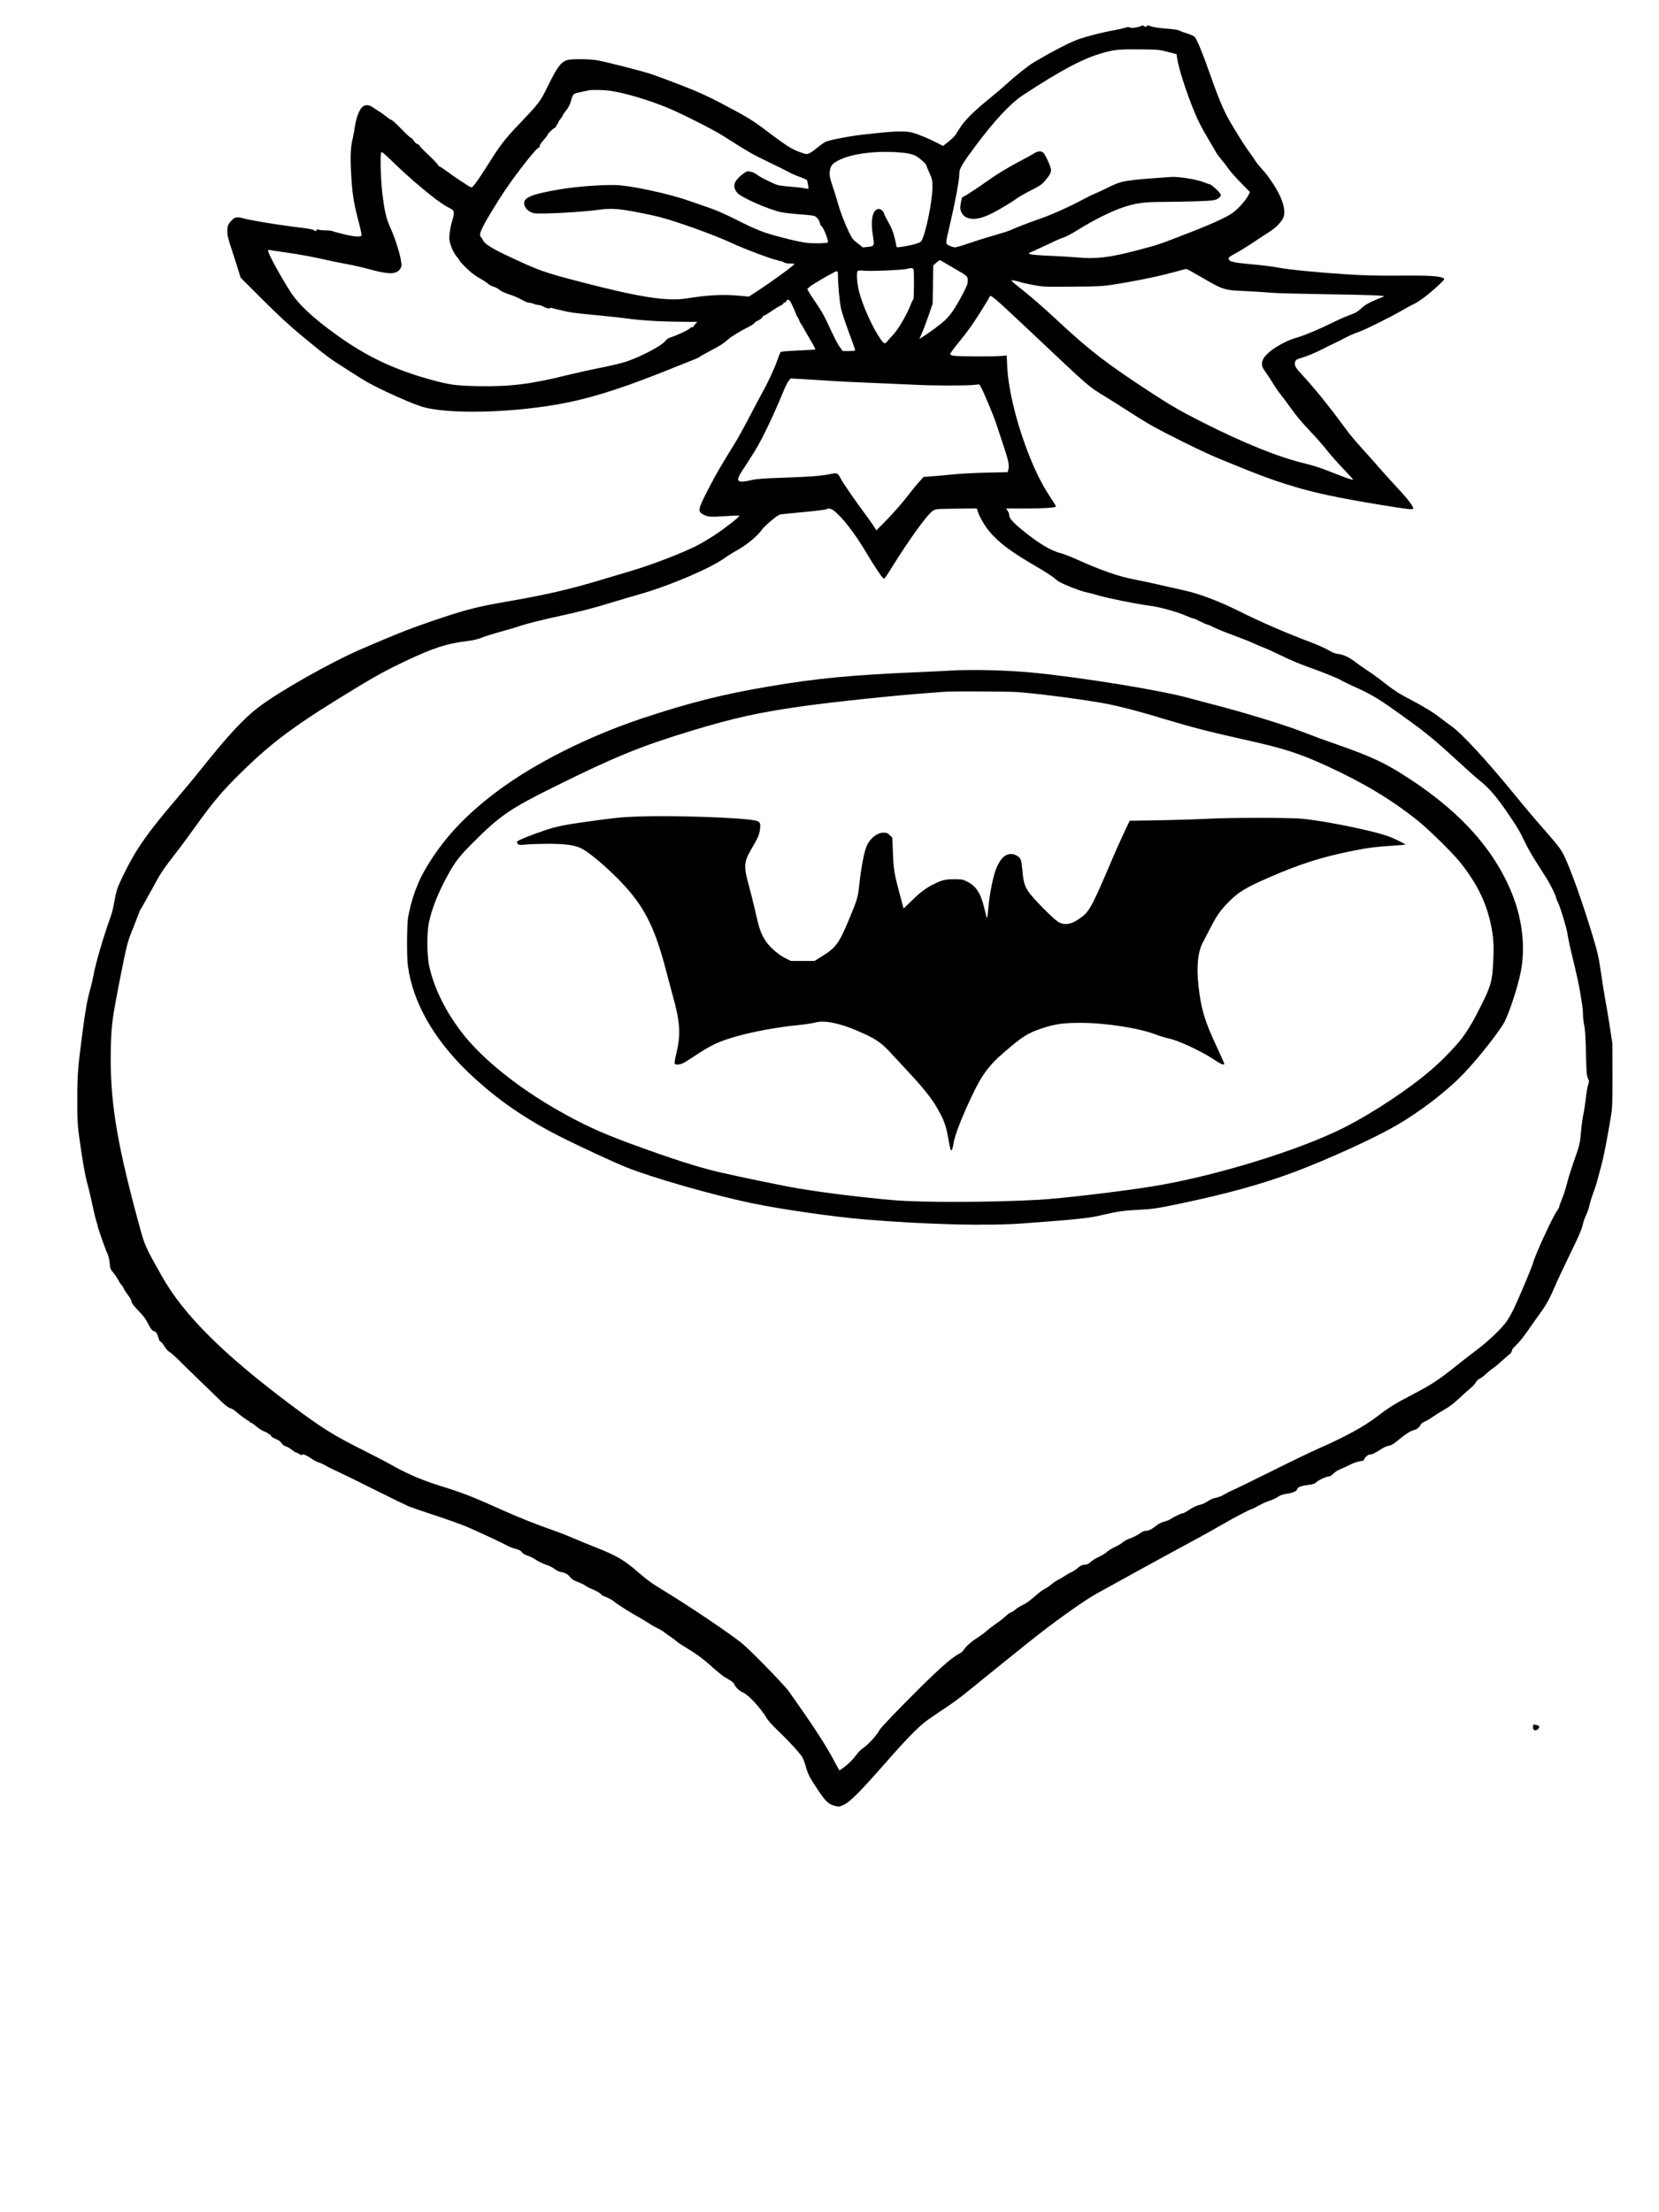
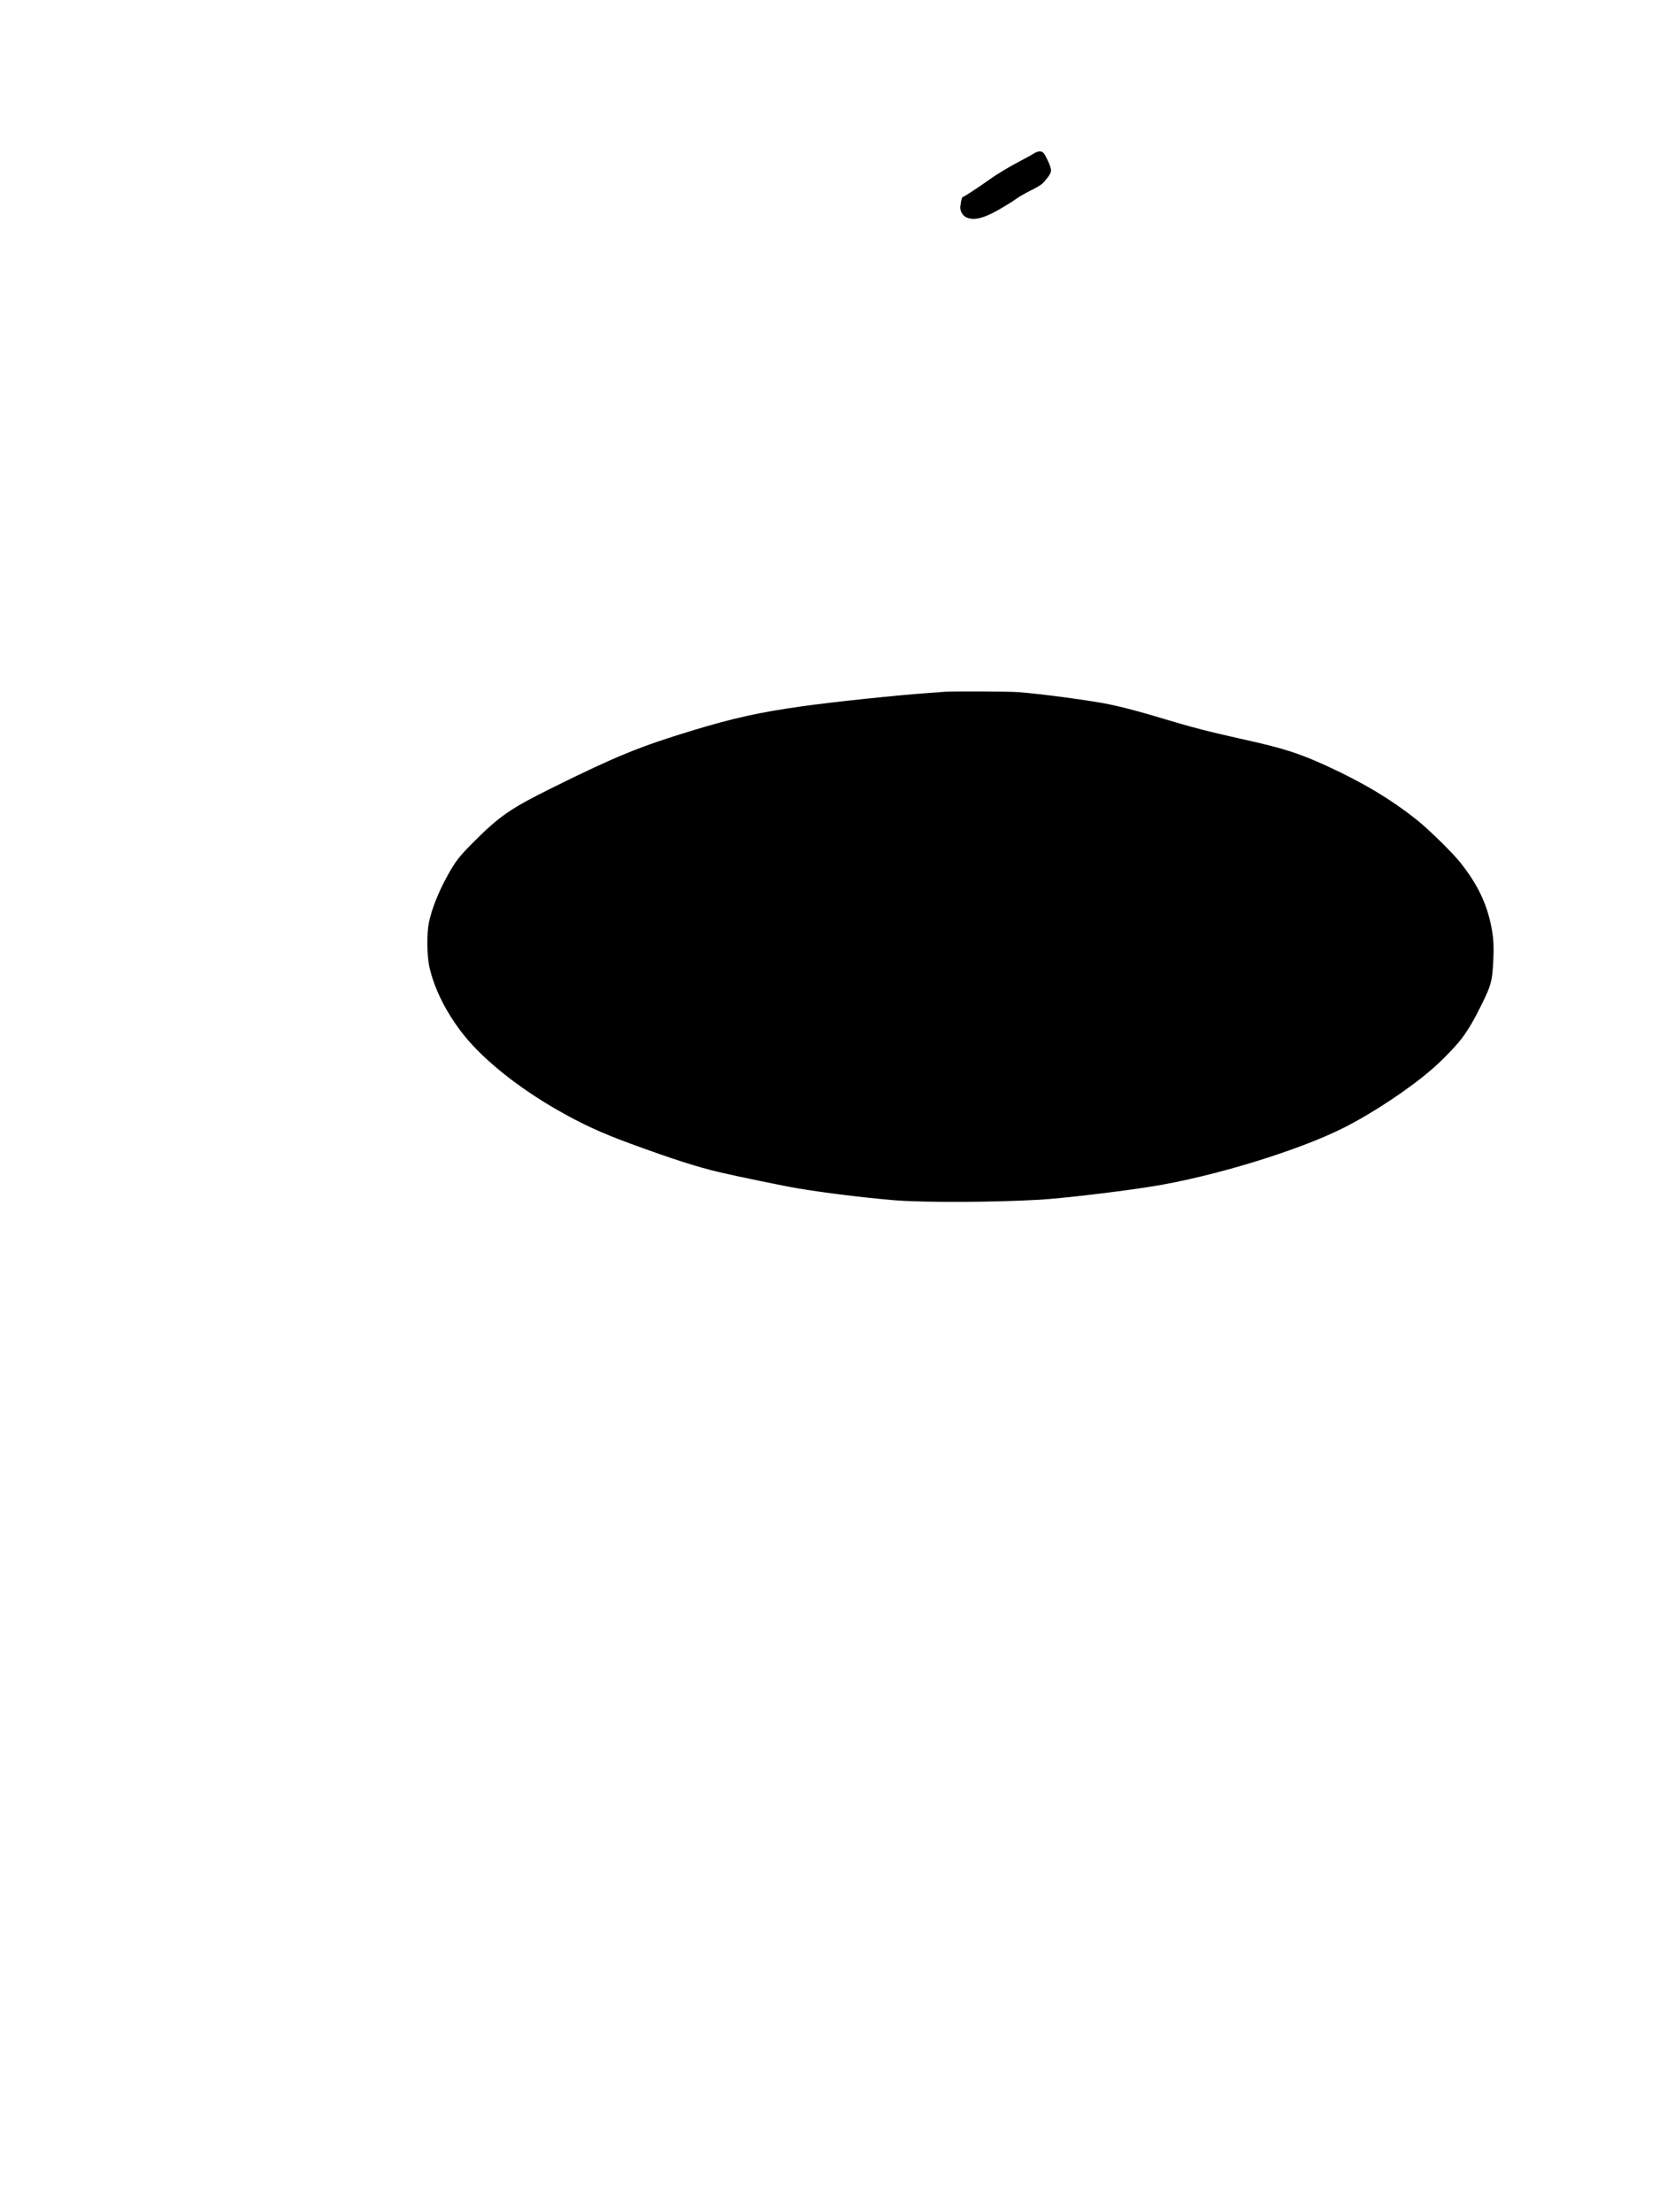
<svg xmlns="http://www.w3.org/2000/svg" version="1.0" width="1620pt" height="2160pt" viewBox="0 0 2160 2880" preserveAspectRatio="xMidYMid meet">
  <g transform="translate(0,2880) scale(0.1,-0.1)" fill="#000000" stroke="none">
-     <path d="M14850 28459 c0 -3 -27 -11 -61 -17 -44 -8 -66 -8 -78 0 -13 8 -30 7 -67 -5 -27 -8 -94 -23 -149 -33 -154 -26 -401 -92 -495 -131 -125 -52 -294 -141 -528 -277 -76 -44 -243 -176 -364 -287 -58 -53 -172 -150 -254 -216 -169 -137 -293 -260 -349 -348 -21 -33 -50 -77 -64 -99 -14 -21 -56 -62 -94 -92 l-69 -54 -77 40 c-103 54 -254 116 -331 136 -70 18 -217 16 -415 -5 -60 -7 -168 -18 -240 -26 -155 -17 -426 -70 -469 -92 -17 -9 -64 -42 -104 -75 -103 -82 -124 -92 -170 -78 -140 43 -203 80 -440 258 -249 188 -281 207 -651 402 -173 91 -291 144 -506 228 -154 60 -332 126 -395 147 -133 43 -576 157 -699 179 -92 18 -322 21 -385 6 -87 -20 -136 -83 -260 -335 -104 -212 -109 -219 -391 -515 -176 -186 -233 -260 -390 -510 -129 -206 -198 -300 -218 -300 -15 0 -237 147 -336 222 -35 26 -69 48 -75 48 -7 0 -20 13 -29 30 -10 16 -65 73 -122 126 -58 54 -107 105 -110 115 -3 9 -16 20 -30 23 -13 3 -33 21 -45 40 -11 19 -29 38 -39 41 -11 3 -69 57 -130 120 -61 63 -118 115 -126 115 -8 0 -39 20 -68 44 -30 24 -67 51 -83 60 -16 9 -51 32 -78 51 -64 46 -116 48 -156 5 -37 -40 -76 -149 -90 -251 -6 -46 -18 -111 -26 -144 -28 -109 -35 -230 -24 -435 15 -291 33 -408 102 -667 22 -84 38 -159 35 -168 -10 -24 -87 -19 -232 16 -71 17 -138 35 -147 40 -10 5 -46 9 -80 9 -35 0 -78 4 -96 9 -25 8 -32 7 -32 -5 0 -16 -12 -18 -26 -4 -13 13 -77 25 -279 49 -225 28 -584 88 -636 106 -23 8 -60 15 -83 15 -35 0 -48 -6 -78 -37 -49 -52 -58 -73 -58 -140 0 -61 10 -103 59 -248 16 -49 49 -151 72 -225 l42 -135 281 -281 c210 -209 342 -332 522 -481 289 -240 354 -289 544 -409 80 -50 181 -114 225 -143 141 -93 575 -295 775 -361 335 -111 1243 -87 1915 51 375 77 782 211 1405 464 118 48 233 94 255 102 22 8 47 21 55 28 8 7 65 39 125 71 142 74 178 97 246 156 53 45 141 99 283 172 33 17 58 35 57 40 -1 5 21 20 50 34 28 14 54 33 56 43 3 11 11 19 17 19 7 0 34 15 60 33 84 57 130 86 164 101 17 8 32 20 32 25 0 6 6 11 13 11 7 0 18 9 25 20 23 37 42 23 81 -63 21 -46 42 -95 46 -108 4 -13 13 -31 20 -39 7 -8 16 -26 20 -40 4 -14 13 -31 19 -39 6 -7 27 -42 46 -77 19 -34 61 -107 93 -160 31 -53 55 -100 52 -103 -3 -3 -103 -9 -223 -14 -140 -6 -221 -13 -228 -20 -6 -7 -26 -55 -44 -107 -38 -111 -122 -291 -205 -440 -32 -58 -108 -202 -170 -320 -61 -118 -142 -264 -180 -325 -181 -292 -241 -396 -327 -561 -148 -286 -156 -317 -94 -355 63 -39 100 -42 294 -29 100 7 185 10 188 7 10 -10 -179 -159 -314 -248 -74 -49 -177 -110 -230 -138 -195 -100 -593 -253 -857 -331 -77 -23 -250 -75 -385 -115 -411 -125 -733 -199 -1225 -284 -427 -74 -566 -111 -1036 -272 -254 -87 -461 -170 -879 -351 -412 -179 -1075 -555 -1342 -761 -192 -147 -407 -381 -751 -814 -53 -67 -150 -184 -214 -260 -365 -429 -473 -568 -609 -780 -90 -140 -231 -420 -262 -518 -11 -38 -28 -115 -37 -169 -9 -55 -27 -132 -41 -170 -97 -269 -199 -614 -229 -781 -9 -49 -26 -121 -37 -160 -41 -141 -69 -297 -107 -595 -59 -452 -65 -536 -65 -860 -1 -251 3 -320 22 -460 43 -313 74 -495 104 -610 31 -114 47 -185 92 -390 13 -58 28 -118 34 -133 7 -16 12 -34 12 -41 0 -22 100 -308 125 -358 13 -27 27 -75 30 -110 9 -95 12 -104 53 -150 20 -24 48 -66 62 -93 14 -28 31 -54 38 -59 8 -4 20 -23 27 -40 8 -18 34 -60 59 -93 25 -33 46 -69 46 -79 0 -26 23 -56 107 -144 48 -49 84 -98 104 -140 32 -68 64 -110 84 -110 19 0 42 -32 54 -75 13 -46 21 -60 38 -66 7 -2 27 -29 45 -59 18 -30 46 -61 61 -68 16 -8 70 -55 121 -105 50 -51 177 -174 281 -275 105 -101 227 -219 272 -263 55 -54 94 -84 118 -90 20 -6 53 -25 73 -43 56 -49 161 -126 172 -126 6 0 10 -4 10 -10 0 -5 6 -10 14 -10 8 0 39 -21 69 -47 30 -27 78 -57 106 -68 28 -11 51 -23 51 -27 0 -4 6 -8 13 -8 8 0 18 -9 23 -21 6 -12 33 -30 64 -42 37 -15 61 -32 75 -54 13 -21 33 -36 57 -43 20 -6 55 -26 78 -45 23 -19 49 -35 57 -35 8 0 26 -9 41 -20 16 -13 28 -17 32 -10 10 16 66 -7 129 -52 30 -21 73 -43 95 -49 23 -6 61 -24 86 -39 25 -16 91 -49 148 -74 56 -25 277 -133 491 -241 214 -107 414 -204 443 -216 29 -12 186 -66 348 -119 162 -54 347 -120 410 -147 121 -52 397 -180 465 -215 97 -50 113 -57 169 -72 44 -11 66 -23 83 -45 16 -20 41 -35 76 -45 29 -8 77 -33 107 -54 30 -21 88 -49 128 -62 43 -13 90 -37 113 -56 23 -19 56 -35 81 -39 59 -10 90 -28 124 -70 21 -26 48 -43 99 -61 39 -14 85 -37 102 -50 18 -14 52 -31 75 -40 53 -18 128 -62 128 -74 0 -5 27 -19 60 -31 32 -12 76 -36 97 -53 49 -41 202 -139 323 -206 52 -30 120 -70 150 -90 30 -21 77 -47 104 -59 27 -12 68 -36 90 -55 23 -18 61 -45 85 -60 24 -16 53 -38 65 -50 11 -13 76 -55 143 -95 107 -63 219 -145 303 -223 47 -43 155 -133 175 -145 11 -7 43 -25 71 -42 33 -19 57 -42 68 -64 18 -40 63 -81 110 -101 74 -32 233 -206 316 -346 14 -23 75 -89 135 -147 137 -130 289 -295 320 -348 13 -22 34 -76 46 -120 28 -103 49 -145 160 -310 101 -151 140 -187 224 -206 52 -12 57 -11 118 19 82 41 211 172 545 552 252 288 408 448 517 531 33 26 139 98 235 162 96 63 236 165 310 227 74 61 243 198 375 304 132 106 303 244 380 306 349 281 738 560 924 664 254 142 1011 557 1216 666 127 68 310 170 408 227 182 105 352 194 397 208 14 4 54 24 90 45 36 21 97 49 135 61 39 12 88 35 111 51 29 21 61 32 110 40 89 13 132 32 144 62 11 29 48 42 148 55 59 7 79 15 106 39 34 30 131 72 164 72 10 0 33 15 51 34 18 19 51 41 74 51 23 9 83 37 132 61 55 27 110 47 143 51 36 4 52 10 52 20 0 21 58 73 75 67 16 -6 80 25 150 72 28 19 71 38 96 42 34 7 63 23 111 63 105 87 167 128 212 140 46 12 72 32 92 70 8 15 31 34 55 43 23 9 69 36 103 60 33 24 84 56 111 71 101 57 153 95 246 182 52 48 114 105 139 125 25 19 54 52 65 72 11 19 31 40 45 45 15 5 53 33 86 63 32 30 80 68 105 85 25 17 79 63 121 102 42 39 80 71 84 71 9 0 34 47 34 63 0 4 27 34 59 65 33 31 97 111 142 177 45 66 117 167 159 225 81 110 129 198 200 365 23 55 108 237 190 405 112 229 153 323 165 378 8 39 28 99 45 132 17 33 37 91 45 130 8 39 30 109 48 158 19 48 44 125 56 172 12 47 35 132 51 190 27 96 66 294 123 630 20 114 21 160 21 540 l-1 415 -32 210 c-18 116 -43 269 -57 340 -13 72 -38 222 -54 335 -37 255 -46 292 -125 553 -123 406 -283 852 -363 1012 -40 80 -78 130 -227 300 -162 185 -246 284 -409 483 -378 463 -707 818 -837 905 -30 20 -85 62 -124 92 -96 76 -221 153 -410 252 -88 46 -169 93 -181 104 -11 10 -23 19 -27 19 -4 0 -58 40 -119 88 -62 49 -162 122 -223 162 -60 40 -128 87 -150 105 -79 63 -159 102 -223 110 -46 5 -79 17 -134 50 -40 24 -146 71 -235 105 -303 113 -661 268 -929 403 -250 125 -512 225 -699 267 -55 12 -194 44 -310 70 -115 27 -273 61 -349 75 -211 40 -427 115 -747 258 -80 36 -174 73 -209 82 -136 35 -285 123 -491 289 -133 107 -189 168 -189 208 0 17 -9 43 -21 59 l-20 29 258 0 c222 0 376 10 392 25 2 3 -25 49 -61 102 -88 132 -154 253 -223 407 -196 445 -336 969 -352 1325 l-6 133 -71 -6 c-92 -8 -558 -7 -616 2 -30 5 -46 12 -48 23 -2 9 53 84 126 171 87 106 169 220 255 356 70 111 127 206 127 211 0 5 5 13 10 16 20 12 78 -39 530 -465 787 -742 740 -701 960 -837 80 -49 204 -127 275 -173 272 -175 326 -206 525 -309 286 -148 539 -269 715 -341 516 -212 656 -264 952 -354 281 -85 580 -148 1120 -237 359 -59 433 -67 433 -50 0 35 -76 132 -244 311 -39 41 -118 129 -176 195 -57 66 -149 170 -205 231 -155 172 -194 219 -275 329 -196 268 -397 516 -556 686 -78 83 -94 114 -82 156 8 30 14 33 109 63 56 17 156 59 223 93 66 34 153 77 191 94 39 18 102 50 142 72 40 21 114 53 164 70 92 33 405 188 574 286 50 29 116 65 147 79 70 33 202 134 318 243 81 77 84 80 63 92 -54 28 -179 36 -558 33 -294 -2 -453 1 -705 17 -348 22 -757 61 -880 86 -96 18 -193 30 -410 50 -185 18 -234 30 -243 64 -4 18 7 28 81 68 48 26 142 83 209 127 67 45 163 108 215 141 94 60 137 98 189 169 63 85 28 243 -96 444 -42 67 -100 148 -128 180 -62 67 -127 148 -127 156 0 3 -31 48 -68 98 -63 86 -91 129 -227 353 -102 167 -169 322 -298 690 -87 247 -162 431 -191 463 -11 13 -50 31 -90 43 -39 12 -87 29 -106 39 -24 12 -79 21 -180 28 -89 7 -164 18 -194 29 -38 14 -50 15 -53 6 -5 -15 -33 -18 -33 -4 0 5 -11 8 -25 7 -14 0 -25 -4 -25 -7z m352 -334 l117 -30 6 -45 c21 -165 183 -637 296 -861 23 -46 74 -138 114 -204 40 -66 81 -138 93 -160 11 -22 44 -67 72 -100 29 -33 70 -87 93 -120 22 -33 95 -115 161 -183 l121 -123 -30 -56 c-16 -31 -65 -92 -109 -137 -66 -66 -100 -91 -181 -133 -127 -65 -297 -137 -600 -253 -281 -108 -271 -105 -535 -175 -379 -100 -542 -119 -815 -95 -66 6 -220 15 -341 20 -122 5 -234 14 -250 20 -29 11 -29 12 41 41 38 17 128 59 200 93 71 35 148 69 170 76 54 17 112 47 220 114 202 125 427 237 575 286 164 55 267 70 497 71 114 0 316 4 448 8 252 8 276 13 319 59 18 20 17 22 -9 56 -29 38 -108 106 -122 106 -5 0 -38 11 -72 25 -94 39 -337 78 -436 71 -616 -43 -638 -47 -830 -143 -49 -25 -119 -57 -155 -72 -36 -14 -114 -53 -175 -86 -161 -87 -382 -186 -530 -238 -156 -54 -351 -129 -395 -152 -17 -9 -115 -40 -218 -70 -103 -29 -252 -76 -332 -104 -80 -28 -158 -51 -175 -51 -16 0 -49 9 -72 20 -54 24 -54 28 -7 225 81 344 134 626 134 713 0 66 35 126 211 362 251 336 456 555 622 664 500 327 779 475 1033 546 154 44 207 49 474 47 247 -2 259 -3 372 -32z m-7272 -505 c186 -23 521 -122 780 -231 184 -78 579 -278 700 -355 318 -203 401 -251 589 -340 113 -54 231 -112 261 -129 30 -18 96 -47 145 -65 50 -18 94 -37 99 -41 8 -8 27 -110 21 -117 -1 -1 -26 3 -56 8 -30 6 -110 15 -179 20 -69 5 -143 15 -165 21 -51 14 -237 107 -271 136 -28 24 -82 43 -121 43 -12 0 -51 -25 -87 -56 -94 -80 -109 -144 -50 -221 46 -61 423 -227 584 -257 47 -9 155 -21 240 -27 85 -5 167 -15 183 -21 33 -13 65 -55 73 -97 4 -17 10 -31 15 -31 23 0 105 -205 87 -216 -21 -13 -195 -16 -280 -5 -115 15 -382 82 -538 133 -72 24 -195 78 -290 126 -224 114 -344 167 -480 212 -63 21 -167 57 -230 79 -260 92 -763 199 -950 202 -194 4 -511 -21 -715 -55 -397 -67 -497 -113 -465 -212 16 -49 70 -91 127 -100 95 -14 626 15 838 45 146 22 271 14 493 -30 114 -22 241 -49 283 -60 232 -58 737 -240 967 -348 147 -69 527 -212 574 -216 10 -1 21 -4 24 -8 4 -4 17 -7 28 -7 12 0 30 -7 40 -15 12 -9 42 -15 76 -15 31 0 60 -3 63 -6 10 -10 -286 -225 -506 -369 l-87 -56 -112 10 c-221 21 -404 12 -698 -34 -254 -41 -624 17 -1381 215 -493 129 -530 143 -935 332 -217 102 -315 163 -334 209 -7 15 -18 34 -26 40 -36 29 -4 104 150 358 126 207 213 335 354 521 137 179 222 279 244 286 12 4 18 12 15 23 -2 10 17 40 50 76 29 33 53 65 53 71 0 14 85 94 100 94 5 0 10 6 10 14 0 7 7 19 15 26 8 7 13 15 11 19 -3 4 11 27 30 50 19 24 34 49 34 54 0 6 18 32 41 59 22 26 46 69 54 95 37 128 29 120 130 143 49 10 99 21 110 24 40 8 183 6 265 -4z m-2540 -1181 c236 -202 364 -298 465 -349 43 -21 50 -30 53 -58 2 -18 -6 -61 -17 -95 -24 -73 -41 -172 -41 -240 0 -61 51 -187 97 -238 18 -20 33 -41 33 -46 0 -14 108 -123 170 -172 28 -22 77 -54 109 -71 32 -17 72 -44 90 -60 17 -16 51 -35 74 -41 23 -7 51 -20 62 -29 40 -33 74 -50 156 -76 46 -14 114 -44 150 -65 36 -21 77 -39 92 -39 15 0 44 -7 64 -15 19 -8 46 -15 59 -15 14 0 32 -4 42 -9 56 -29 106 -45 109 -34 3 7 13 8 31 3 15 -5 50 -14 77 -20 181 -43 153 -39 580 -81 116 -11 257 -27 315 -35 238 -32 495 -44 904 -44 17 0 16 -3 -8 -25 -14 -13 -26 -29 -26 -35 0 -5 -8 -10 -19 -10 -10 0 -24 -7 -32 -16 -18 -21 -166 -91 -248 -116 -28 -8 -53 -26 -72 -50 -50 -63 -319 -204 -509 -267 -52 -18 -206 -54 -342 -81 -136 -27 -336 -72 -445 -99 -448 -112 -738 -147 -1155 -138 -275 6 -361 18 -609 87 -470 130 -830 301 -1214 578 -315 226 -501 401 -609 572 -139 219 -286 491 -286 527 0 9 7 12 18 9 9 -3 100 -17 202 -31 199 -28 385 -63 545 -100 55 -13 165 -36 245 -50 80 -14 208 -43 285 -64 253 -69 345 -75 405 -25 17 15 32 39 36 59 11 63 -61 317 -143 499 -55 122 -76 212 -104 441 -22 182 -32 500 -16 539 6 16 28 -2 150 -120 78 -77 203 -191 277 -255z m6390 370 c52 -6 104 -19 135 -34 47 -23 145 -108 145 -126 0 -5 18 -49 40 -98 38 -84 40 -93 40 -189 0 -188 -95 -641 -148 -705 -16 -19 -96 -44 -202 -62 -110 -19 -120 -19 -120 4 0 10 -11 62 -25 116 -18 71 -40 125 -80 195 -30 53 -55 102 -55 110 0 22 -41 60 -65 60 -84 0 -115 -141 -78 -361 19 -120 17 -124 -72 -134 l-60 -6 -68 53 c-63 48 -73 60 -117 153 -58 122 -112 264 -146 387 -14 51 -44 147 -66 213 -34 102 -40 127 -35 177 7 80 32 110 130 158 186 89 531 125 847 89z m620 -1489 c201 -116 200 -115 200 -173 0 -42 -10 -69 -64 -172 -92 -176 -159 -276 -230 -342 -58 -55 -215 -171 -298 -222 l-38 -23 30 67 c17 37 56 140 87 229 l56 161 4 250 4 250 42 37 c41 36 43 36 67 20 14 -9 77 -46 140 -82z m-506 -26 c9 -25 7 -394 -3 -394 -4 0 -16 -21 -26 -47 -54 -143 -161 -329 -239 -414 -34 -36 -69 -75 -78 -87 -27 -33 -41 -27 -85 36 -101 143 -232 435 -279 619 -25 97 -35 237 -19 263 6 9 30 11 99 5 101 -7 494 10 541 24 48 15 82 13 89 -5z m3726 -90 c311 -181 309 -181 604 -194 122 -6 268 -15 326 -21 58 -6 368 -14 690 -19 604 -9 810 -17 775 -31 -192 -77 -239 -103 -310 -170 -28 -27 -66 -47 -130 -70 -49 -17 -151 -62 -225 -99 -180 -89 -356 -163 -460 -193 -187 -54 -392 -184 -441 -278 -31 -61 -25 -99 24 -166 24 -32 65 -95 92 -139 26 -45 72 -113 102 -150 31 -38 97 -128 149 -200 58 -82 148 -190 240 -285 81 -85 179 -197 219 -249 40 -52 135 -159 210 -238 75 -79 135 -145 133 -148 -7 -6 -121 35 -308 109 -106 43 -220 79 -315 102 -347 83 -788 260 -1335 536 -273 138 -410 216 -640 366 -610 398 -813 553 -1240 949 -227 210 -333 302 -477 417 -157 125 -159 128 -85 112 32 -6 64 -15 70 -19 6 -4 75 -19 154 -34 142 -27 147 -27 513 -24 402 3 413 3 715 56 258 46 447 87 625 136 77 21 145 39 150 39 6 1 85 -42 175 -95z m-4710 19 c1 -137 22 -362 41 -444 12 -51 59 -192 104 -313 46 -121 81 -224 79 -228 -3 -5 -41 -8 -84 -8 l-78 0 -36 49 c-33 45 -60 98 -184 363 -22 47 -74 135 -115 195 -41 59 -86 129 -101 154 l-26 47 33 29 c29 25 202 129 312 186 48 26 55 22 55 -30z m-160 -1377 c124 -9 398 -23 610 -31 212 -9 471 -20 575 -25 225 -11 640 -12 743 -1 l72 7 21 -35 c33 -55 168 -378 196 -466 14 -44 57 -174 96 -289 69 -206 81 -265 64 -327 l-7 -26 -272 -6 c-150 -3 -338 -13 -418 -21 -80 -9 -203 -20 -275 -25 l-130 -10 -57 -63 c-32 -35 -106 -126 -165 -203 -60 -77 -172 -205 -250 -285 l-143 -145 -32 52 c-18 29 -66 96 -106 150 -117 155 -302 424 -327 474 -38 74 -44 76 -141 56 -109 -23 -272 -35 -634 -47 -230 -8 -315 -14 -385 -30 -201 -44 -218 -21 -106 146 124 188 176 273 242 399 78 149 210 437 276 603 25 63 57 128 71 144 l26 31 116 -6 c63 -3 216 -13 340 -21z m106 -1694 c106 -77 283 -307 429 -557 32 -55 94 -153 137 -218 64 -96 82 -116 93 -107 8 6 35 46 62 88 259 419 496 747 571 794 36 22 45 23 303 26 l267 3 12 -38 c24 -74 91 -189 152 -262 125 -149 281 -265 612 -457 104 -60 213 -131 242 -157 43 -39 81 -59 200 -107 81 -33 173 -64 206 -70 32 -6 109 -26 171 -45 108 -33 528 -116 652 -130 123 -14 352 -77 477 -131 42 -19 83 -34 91 -34 8 0 50 -18 93 -40 43 -22 85 -40 92 -40 7 0 47 -17 90 -39 42 -21 160 -69 262 -106 102 -37 207 -79 234 -92 27 -14 89 -40 137 -59 49 -18 162 -70 252 -114 89 -44 232 -105 317 -135 202 -72 408 -155 440 -175 14 -10 72 -38 130 -65 297 -135 355 -170 720 -433 270 -194 387 -291 671 -552 119 -110 249 -226 290 -258 118 -94 216 -205 345 -392 139 -201 186 -280 253 -423 27 -56 84 -158 128 -227 44 -69 107 -169 141 -222 57 -89 132 -241 132 -267 0 -7 11 -33 24 -59 33 -67 111 -323 125 -412 15 -93 27 -151 91 -410 27 -113 59 -261 70 -330 11 -69 24 -150 30 -181 5 -30 10 -85 10 -121 0 -37 7 -102 16 -145 12 -55 19 -162 23 -368 6 -254 10 -294 26 -324 17 -32 17 -37 2 -85 -9 -28 -24 -114 -32 -191 -9 -77 -23 -166 -31 -199 -8 -32 -21 -129 -29 -215 -14 -163 -17 -173 -104 -421 -28 -80 -62 -190 -76 -246 -13 -55 -42 -146 -64 -202 -23 -57 -41 -108 -41 -115 0 -7 -12 -29 -26 -48 -54 -70 -286 -573 -314 -681 -15 -56 -175 -436 -250 -595 -33 -68 -81 -152 -108 -186 -78 -98 -247 -256 -372 -349 -63 -47 -189 -145 -280 -217 -217 -175 -315 -238 -557 -365 -231 -120 -301 -163 -466 -289 -177 -135 -419 -266 -786 -427 -79 -35 -347 -164 -595 -288 -248 -123 -473 -233 -501 -244 -27 -10 -74 -35 -105 -54 -33 -20 -78 -38 -109 -43 -33 -5 -71 -21 -104 -44 -29 -19 -68 -38 -87 -42 -51 -11 -112 -39 -170 -79 -29 -20 -58 -36 -66 -36 -20 0 -114 -43 -157 -73 -21 -14 -60 -30 -88 -36 -34 -8 -70 -26 -107 -55 -63 -49 -99 -66 -141 -66 -17 0 -47 -14 -75 -36 -26 -19 -79 -46 -117 -60 -39 -13 -83 -36 -98 -50 -14 -15 -62 -44 -106 -64 -44 -21 -91 -50 -105 -65 -14 -15 -58 -42 -99 -61 -40 -18 -91 -50 -112 -69 -27 -24 -49 -35 -70 -35 -36 0 -62 -13 -108 -52 -19 -17 -54 -38 -78 -49 -24 -10 -58 -30 -76 -43 -18 -13 -56 -36 -85 -50 -29 -15 -69 -41 -90 -60 -20 -18 -59 -45 -86 -59 -27 -15 -68 -43 -90 -63 -119 -102 -152 -127 -199 -148 -29 -13 -72 -39 -95 -59 -24 -21 -50 -37 -59 -37 -8 0 -38 -22 -66 -48 -29 -27 -86 -72 -127 -99 -41 -28 -97 -71 -125 -95 -27 -25 -77 -62 -110 -83 -83 -52 -159 -119 -185 -161 -13 -20 -42 -45 -69 -58 -100 -51 -283 -216 -644 -580 -205 -206 -376 -387 -386 -408 -33 -67 -149 -194 -219 -240 -23 -15 -58 -50 -79 -79 -51 -70 -108 -126 -171 -171 l-52 -37 -14 22 c-7 12 -37 67 -66 122 -76 145 -232 391 -393 620 -77 110 -161 229 -186 265 -58 83 -508 545 -615 630 -158 127 -689 485 -986 665 -181 109 -239 151 -365 260 -179 156 -275 212 -548 320 -89 35 -218 88 -287 118 -69 30 -192 78 -275 107 -201 70 -436 163 -630 250 -413 186 -533 233 -830 325 -248 78 -420 152 -645 277 -74 42 -243 130 -376 196 -373 187 -527 283 -922 579 -892 668 -1404 1179 -1688 1685 -230 410 -216 377 -318 756 -273 1011 -358 1553 -343 2202 7 312 17 389 133 975 70 354 86 416 138 545 24 58 58 146 76 195 18 50 38 97 45 105 7 8 65 111 129 227 132 244 152 275 307 474 63 80 179 236 258 347 239 335 368 488 618 732 413 405 721 630 1522 1114 239 145 376 219 598 324 371 176 548 234 812 266 87 11 144 24 199 47 42 17 142 48 222 70 80 21 206 58 280 83 74 25 261 72 415 106 389 86 518 119 760 194 116 35 278 83 360 106 384 107 929 338 1118 474 42 30 114 75 160 100 125 68 277 194 329 273 13 19 65 70 117 113 75 63 103 80 135 85 23 3 160 17 305 30 145 14 271 30 280 35 28 16 57 11 97 -18z" />
    <path d="M13454 26798 c-27 -17 -98 -57 -159 -88 -136 -70 -306 -171 -416 -250 -137 -97 -309 -211 -334 -220 -23 -9 -25 -17 -41 -121 -9 -59 25 -125 78 -149 84 -38 188 -21 342 57 91 46 257 146 321 194 28 20 109 67 182 103 110 56 139 75 176 119 69 81 86 114 80 156 -7 45 -68 178 -96 209 -29 31 -73 28 -133 -10z" />
-     <path d="M12380 20070 c-69 -4 -244 -13 -390 -19 -920 -40 -1333 -79 -1975 -187 -600 -101 -1039 -212 -1645 -413 -714 -238 -1412 -589 -1901 -956 -428 -321 -717 -637 -943 -1031 -94 -163 -169 -375 -211 -596 -18 -96 -21 -522 -4 -645 64 -468 332 -944 772 -1370 365 -352 748 -619 1246 -868 246 -123 674 -321 822 -380 337 -136 1132 -364 1639 -469 382 -80 1048 -176 1465 -211 807 -67 1589 -87 2065 -52 715 53 863 69 1025 108 193 46 289 60 475 69 185 9 239 17 538 79 627 132 1076 256 1507 418 419 158 1021 432 1300 593 324 186 671 452 896 688 187 195 469 553 529 672 68 135 173 459 210 647 62 311 23 672 -106 1000 -242 614 -719 1131 -1474 1598 -223 138 -413 223 -805 360 -192 67 -274 97 -490 180 -219 85 -801 261 -1135 345 -90 23 -226 59 -302 80 -345 98 -1351 263 -2008 330 -336 34 -807 47 -1100 30z m870 -280 c309 -23 947 -109 1196 -160 192 -40 416 -100 729 -195 320 -97 586 -166 1010 -260 523 -115 729 -181 1095 -349 474 -218 832 -433 1172 -704 150 -119 460 -424 562 -552 220 -277 342 -529 401 -825 32 -164 37 -259 26 -475 -13 -242 -27 -296 -144 -535 -102 -207 -177 -337 -265 -454 -72 -96 -256 -287 -391 -403 -296 -257 -780 -577 -1154 -764 -588 -295 -1687 -631 -2482 -759 -422 -68 -1188 -158 -1475 -174 -618 -35 -1519 -37 -1890 -6 -411 35 -906 96 -1262 156 -159 26 -792 157 -1009 208 -289 68 -608 170 -1154 370 -390 143 -639 258 -960 442 -505 289 -950 645 -1208 964 -229 284 -395 611 -459 909 -29 136 -32 425 -5 559 36 178 121 394 239 609 106 193 154 256 342 444 344 344 484 440 1044 717 808 400 1126 530 1807 737 538 163 869 236 1420 314 409 58 1259 147 1675 176 85 6 171 12 190 14 89 8 830 5 950 -4z" />
-     <path d="M8300 18170 c-215 -8 -276 -15 -650 -66 -296 -41 -401 -62 -548 -111 -173 -57 -363 -134 -369 -149 -3 -8 1 -22 8 -30 12 -15 27 -16 114 -8 55 5 188 9 295 9 227 -1 341 -18 432 -67 83 -44 253 -183 412 -338 375 -365 522 -637 686 -1275 23 -88 59 -223 80 -300 97 -346 106 -504 44 -757 -14 -59 -24 -115 -20 -123 9 -24 73 -18 125 12 25 14 84 52 131 83 218 145 311 189 539 255 223 64 547 124 816 150 88 9 184 23 214 32 136 39 367 -15 669 -158 140 -66 213 -120 324 -241 51 -56 152 -165 224 -242 238 -257 326 -372 417 -546 57 -109 81 -185 107 -340 12 -69 25 -129 30 -134 12 -12 25 23 35 89 15 105 115 360 251 643 122 254 212 375 403 539 246 213 312 254 505 318 159 53 272 69 491 69 334 0 773 -69 992 -155 43 -17 116 -39 163 -49 124 -26 430 -169 580 -270 95 -64 140 -83 140 -58 0 6 -45 106 -99 222 -157 335 -202 485 -237 790 -28 255 -8 449 60 573 14 26 57 109 95 183 81 159 131 230 244 344 122 123 221 183 522 314 397 173 687 266 1085 345 206 41 298 53 519 67 91 6 167 13 169 15 3 3 -47 30 -110 60 -84 40 -157 66 -269 95 -322 82 -730 158 -964 181 -163 16 -931 16 -1230 0 -132 -7 -415 -16 -629 -20 l-388 -6 -80 -170 c-44 -93 -115 -253 -158 -355 -238 -561 -286 -652 -378 -722 -135 -104 -228 -123 -318 -67 -66 42 -329 308 -382 388 -53 80 -69 135 -81 283 -6 65 -15 127 -21 137 -21 41 -76 73 -125 73 -74 0 -127 -46 -181 -157 -50 -105 -102 -357 -120 -587 -4 -49 -10 -88 -13 -88 -4 0 -19 54 -34 120 -48 205 -109 298 -237 359 -49 23 -67 26 -160 25 -111 0 -154 -11 -261 -63 -99 -49 -172 -103 -284 -212 l-110 -107 -53 196 c-68 252 -79 316 -87 542 l-8 185 -32 32 c-28 28 -40 33 -82 33 -78 0 -164 -64 -213 -159 -36 -72 -77 -283 -104 -531 -15 -148 -27 -188 -126 -425 -136 -328 -175 -381 -359 -495 l-96 -60 -154 0 -154 0 -76 38 c-81 40 -192 135 -243 209 -72 105 -91 159 -153 437 -19 83 -53 216 -75 296 -68 245 -65 309 26 465 93 160 104 182 116 252 16 98 7 118 -64 132 -191 39 -1082 68 -1528 51z" />
-     <path d="M19960 6316 c0 -26 5 -36 21 -41 32 -11 79 42 52 58 -5 3 -23 8 -40 12 -32 6 -33 6 -33 -29z" />
+     <path d="M12380 20070 z m870 -280 c309 -23 947 -109 1196 -160 192 -40 416 -100 729 -195 320 -97 586 -166 1010 -260 523 -115 729 -181 1095 -349 474 -218 832 -433 1172 -704 150 -119 460 -424 562 -552 220 -277 342 -529 401 -825 32 -164 37 -259 26 -475 -13 -242 -27 -296 -144 -535 -102 -207 -177 -337 -265 -454 -72 -96 -256 -287 -391 -403 -296 -257 -780 -577 -1154 -764 -588 -295 -1687 -631 -2482 -759 -422 -68 -1188 -158 -1475 -174 -618 -35 -1519 -37 -1890 -6 -411 35 -906 96 -1262 156 -159 26 -792 157 -1009 208 -289 68 -608 170 -1154 370 -390 143 -639 258 -960 442 -505 289 -950 645 -1208 964 -229 284 -395 611 -459 909 -29 136 -32 425 -5 559 36 178 121 394 239 609 106 193 154 256 342 444 344 344 484 440 1044 717 808 400 1126 530 1807 737 538 163 869 236 1420 314 409 58 1259 147 1675 176 85 6 171 12 190 14 89 8 830 5 950 -4z" />
  </g>
</svg>